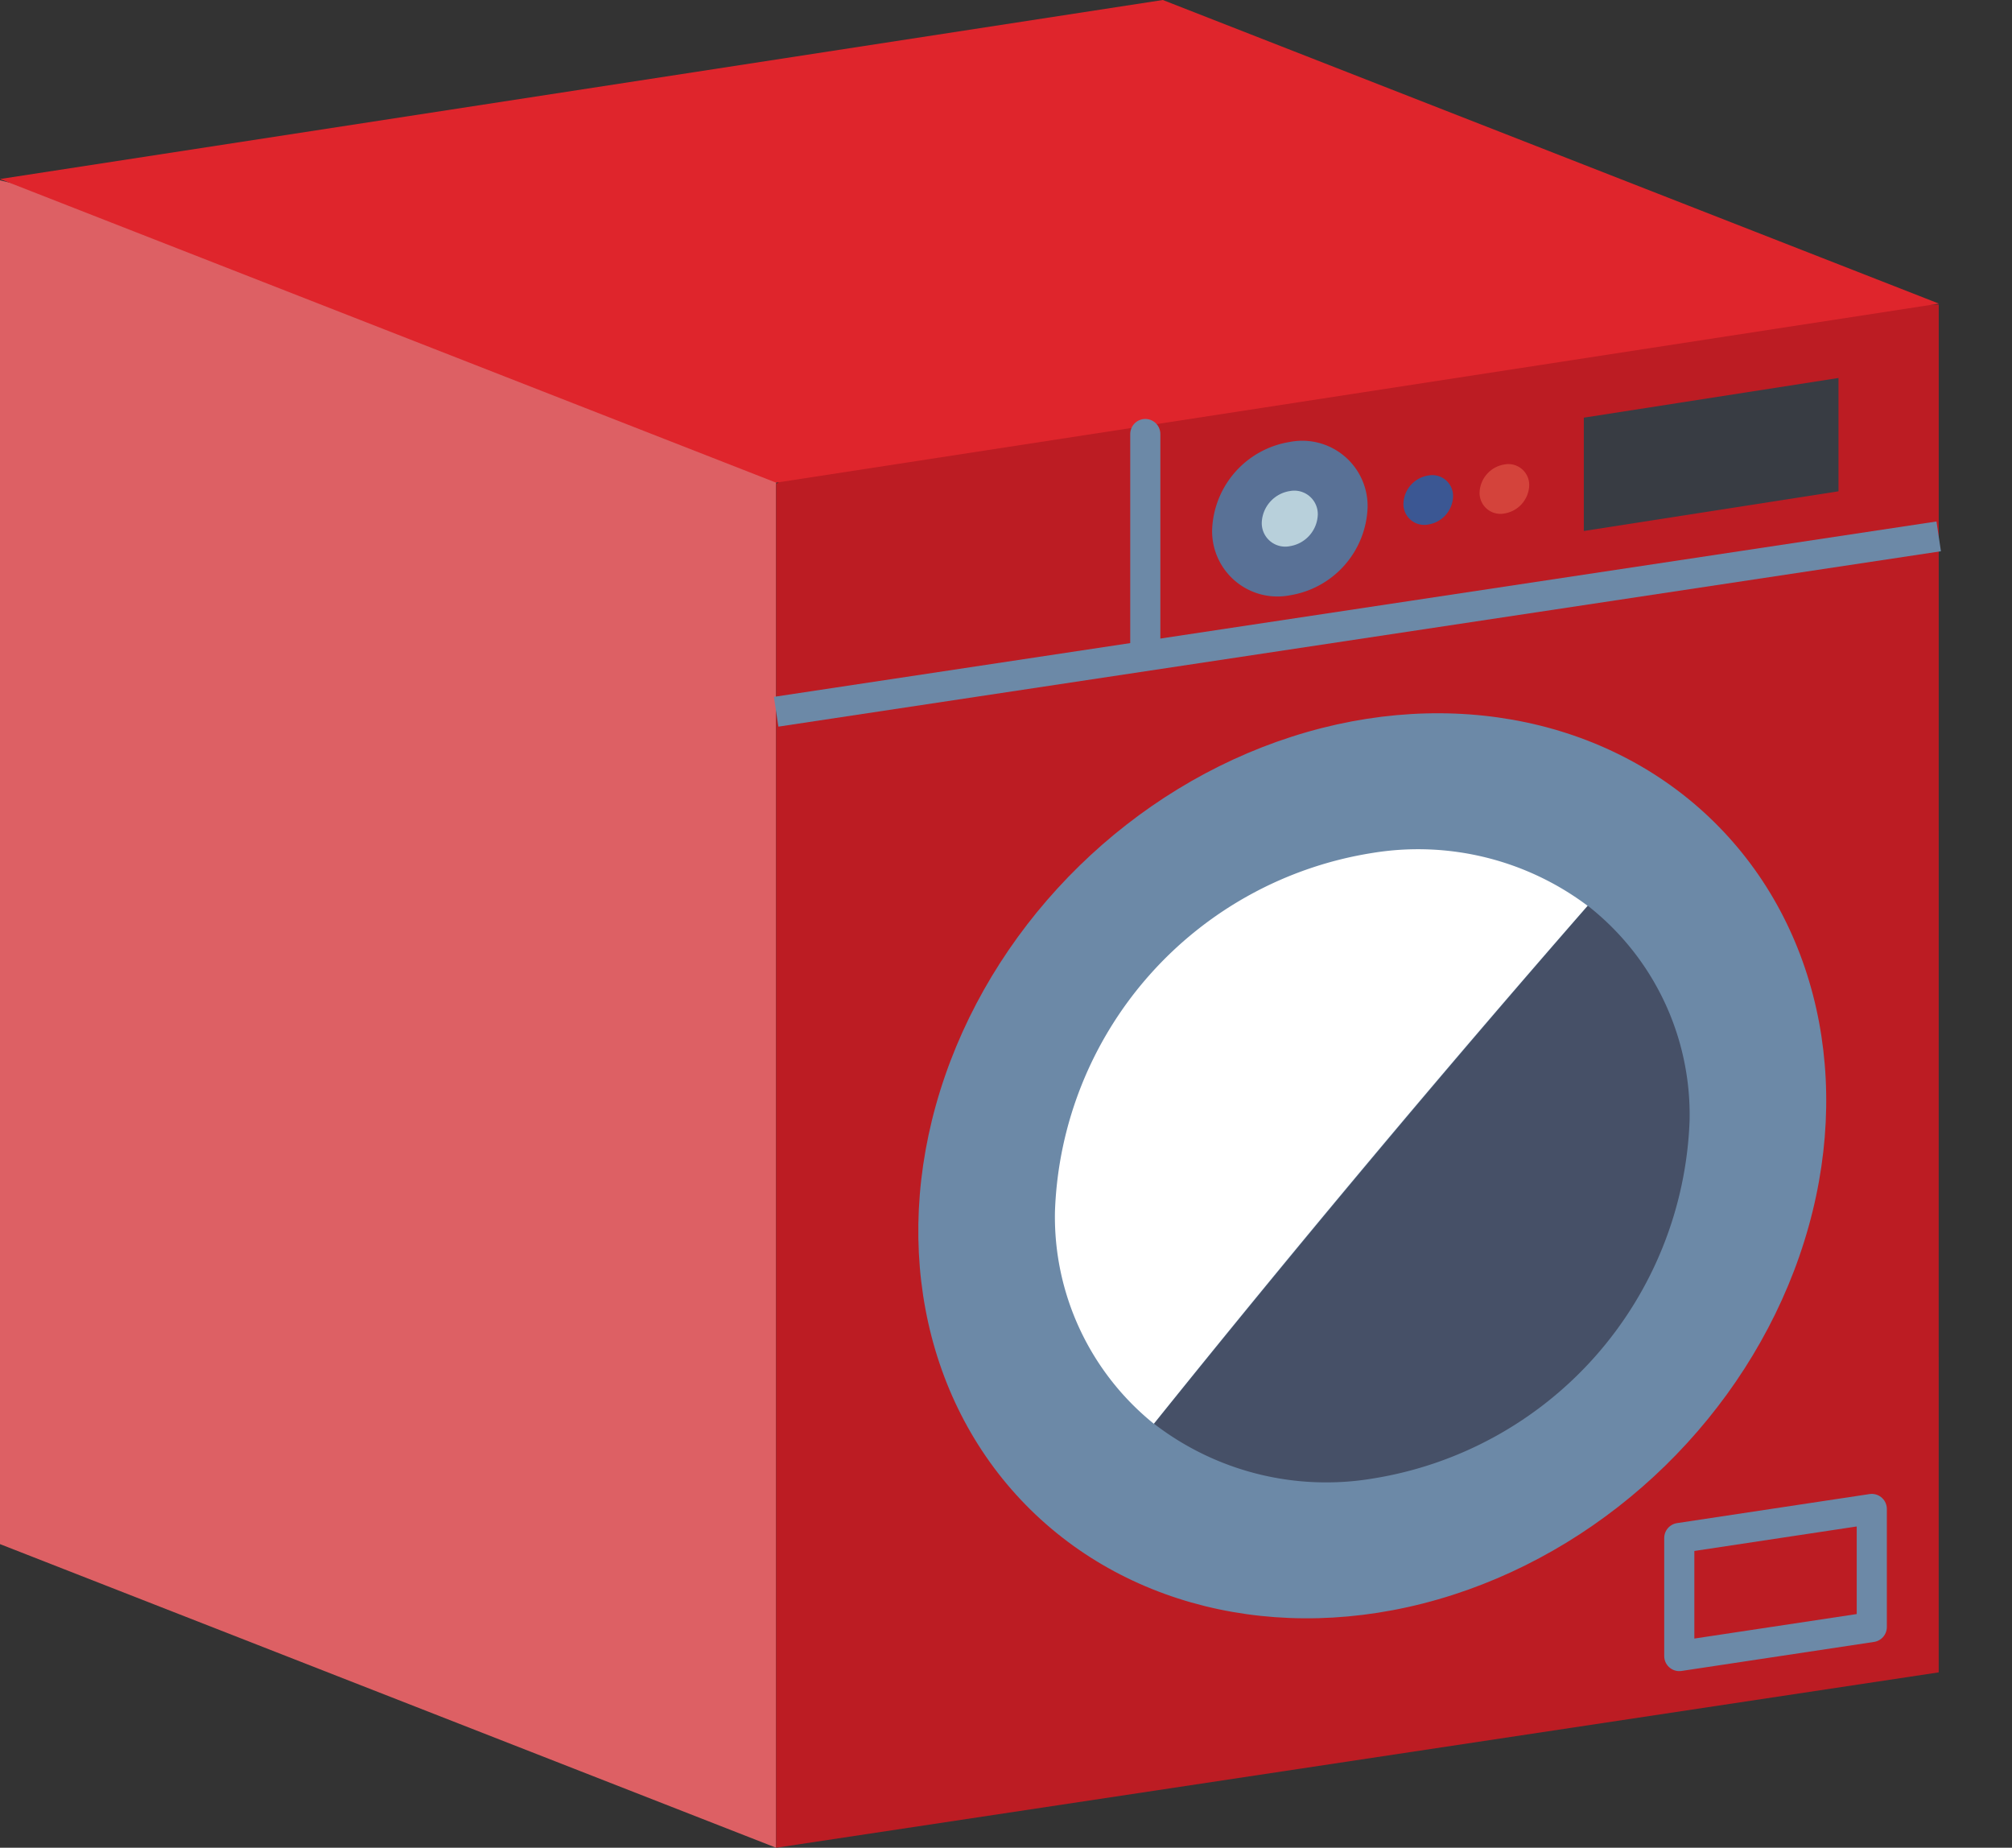
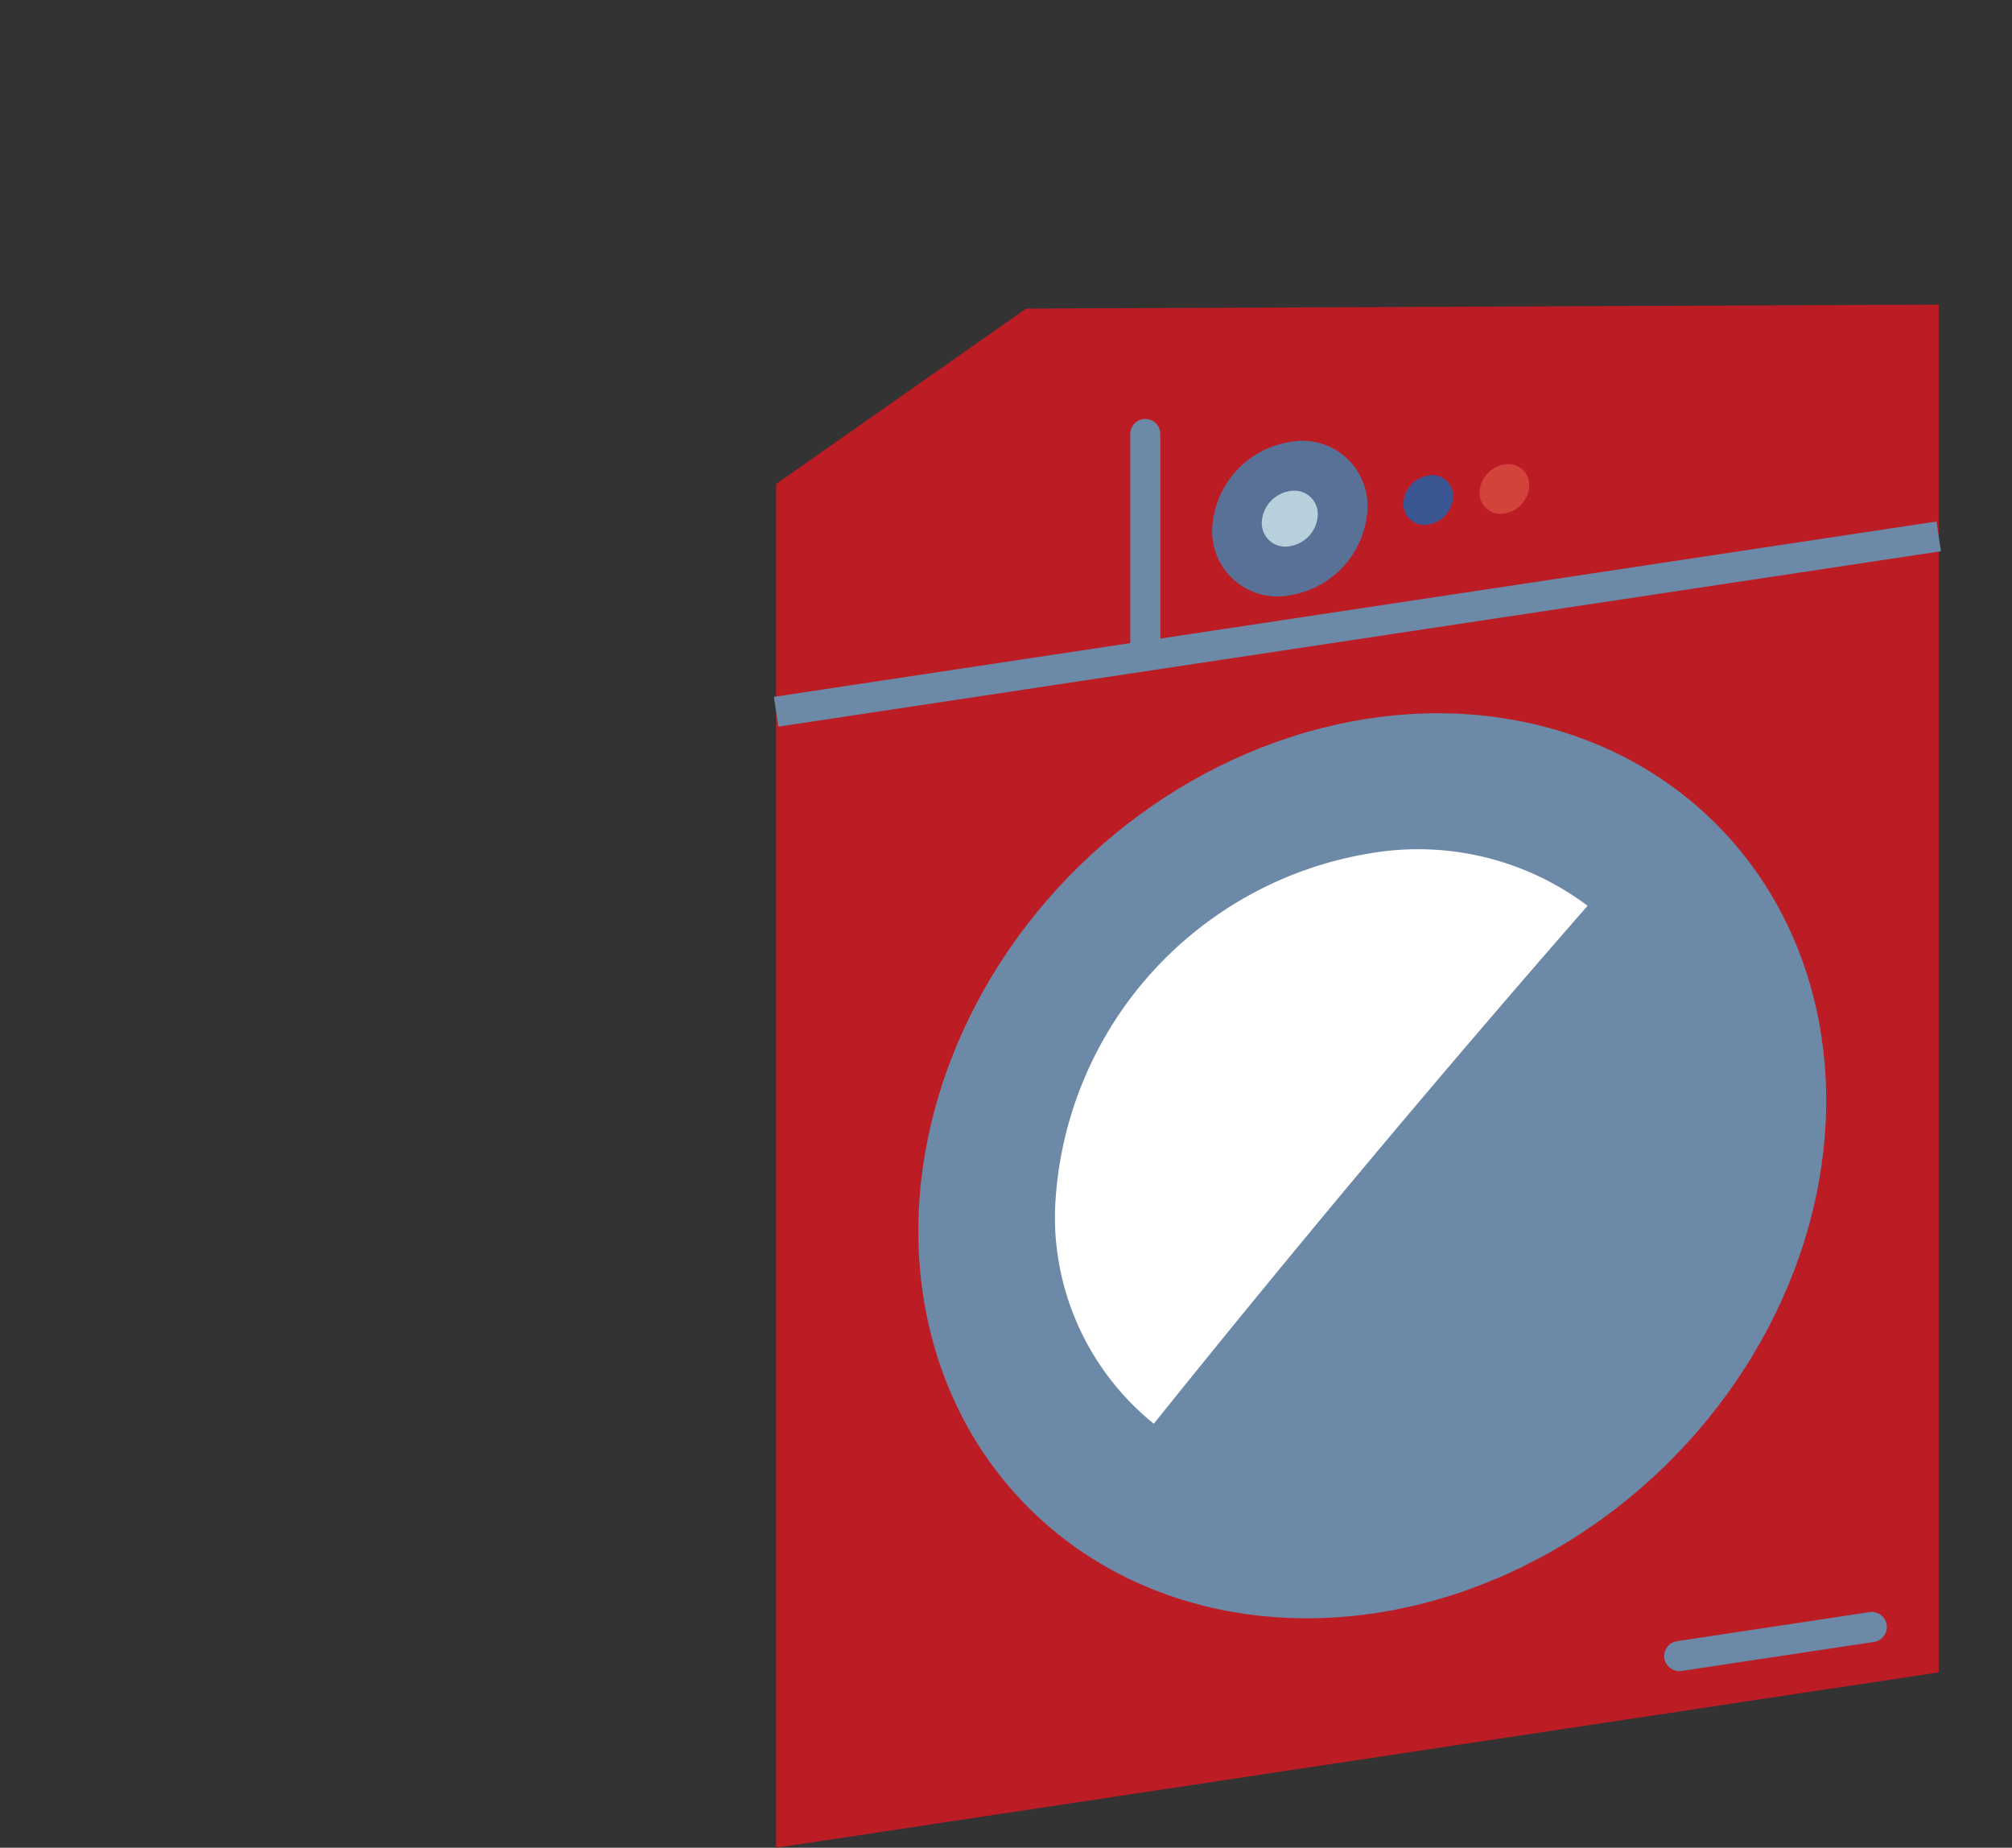
<svg xmlns="http://www.w3.org/2000/svg" width="50.094" height="46" viewBox="0 0 50.094 46">
  <rect x="0" y="0" width="50.094" height="46" fill="#333333" stroke="none" />
  <g id="그룹_454" data-name="그룹 454" transform="translate(-2089.233 -706.803)">
-     <path id="패스_510" data-name="패스 510" d="M64.981,322.211l-19.324-7.559V280.7l19.324,4.625Z" transform="translate(2043.576 430.592)" fill="#dd6064" />
    <path id="패스_511" data-name="패스 511" d="M93.926,317.845l-28.945,4.366V288.26l6.224-4.366,22.722-.1Z" transform="translate(2043.576 430.592)" fill="#bc1c23" />
-     <path id="패스_512" data-name="패스 512" d="M92.26,316.716l-4.793.723V314.5l4.793-.723Z" transform="translate(2043.576 430.592)" fill="none" stroke="#6c89a7" stroke-linecap="round" stroke-linejoin="round" stroke-width="0.75" />
-     <path id="패스_513" data-name="패스 513" d="M91.431,288.442l-6.341.988v-2.821l6.341-.988Z" transform="translate(2043.576 430.592)" fill="#383c43" />
+     <path id="패스_512" data-name="패스 512" d="M92.26,316.716l-4.793.723l4.793-.723Z" transform="translate(2043.576 430.592)" fill="none" stroke="#6c89a7" stroke-linecap="round" stroke-linejoin="round" stroke-width="0.75" />
    <line id="선_101" data-name="선 101" x1="28.945" y2="4.366" transform="translate(2108.557 720.156)" fill="none" stroke="#6c89a7" stroke-miterlimit="10" stroke-width="0.75" />
-     <path id="패스_514" data-name="패스 514" d="M64.981,288.227l-19.324-7.559,28.952-4.457,19.324,7.559Z" transform="translate(2043.576 430.592)" fill="#df252c" />
    <ellipse id="타원_28" data-name="타원 28" cx="12.071" cy="10.438" rx="12.071" ry="10.438" transform="translate(2107.471 736.8) rotate(-44.351)" fill="#6c89a7" />
-     <path id="패스_515" data-name="패스 515" d="M85.189,298.76q-5.508,6.319-10.8,12.895a7.022,7.022,0,0,0,5.435,1.366,9.37,9.37,0,0,0,7.9-8.923A6.607,6.607,0,0,0,85.189,298.76Z" transform="translate(2043.576 430.592)" fill="#465067" />
    <path id="패스_516" data-name="패스 516" d="M79.823,297.446a9.37,9.37,0,0,0-7.9,8.923,6.619,6.619,0,0,0,2.461,5.286q5.281-6.579,10.8-12.895A7.028,7.028,0,0,0,79.823,297.446Z" transform="translate(2043.576 430.592)" fill="#fff" />
    <path id="패스_517" data-name="패스 517" d="M74.172,292.473v-5.457" transform="translate(2043.576 430.592)" fill="none" stroke="#6c89a7" stroke-linecap="round" stroke-linejoin="round" stroke-width="0.75" />
    <path id="패스_518" data-name="패스 518" d="M79.707,288.844a2.3,2.3,0,0,1-1.935,2.187,1.626,1.626,0,0,1-1.936-1.63,2.3,2.3,0,0,1,1.936-2.188A1.627,1.627,0,0,1,79.707,288.844Z" transform="translate(2043.576 430.592)" fill="#597196" />
    <path id="패스_519" data-name="패스 519" d="M78.467,289.022a.825.825,0,0,1-.695.786.584.584,0,0,1-.7-.586.826.826,0,0,1,.7-.786A.585.585,0,0,1,78.467,289.022Z" transform="translate(2043.576 430.592)" fill="#b8d0db" />
    <path id="패스_520" data-name="패스 520" d="M81.835,288.569a.732.732,0,0,1-.618.7.518.518,0,0,1-.618-.52.731.731,0,0,1,.618-.7A.518.518,0,0,1,81.835,288.569Z" transform="translate(2043.576 430.592)" fill="#3b5793" />
    <path id="패스_521" data-name="패스 521" d="M83.731,288.294a.734.734,0,0,1-.618.7.519.519,0,0,1-.618-.52.733.733,0,0,1,.618-.7A.519.519,0,0,1,83.731,288.294Z" transform="translate(2043.576 430.592)" fill="#d4433b" />
  </g>
</svg>